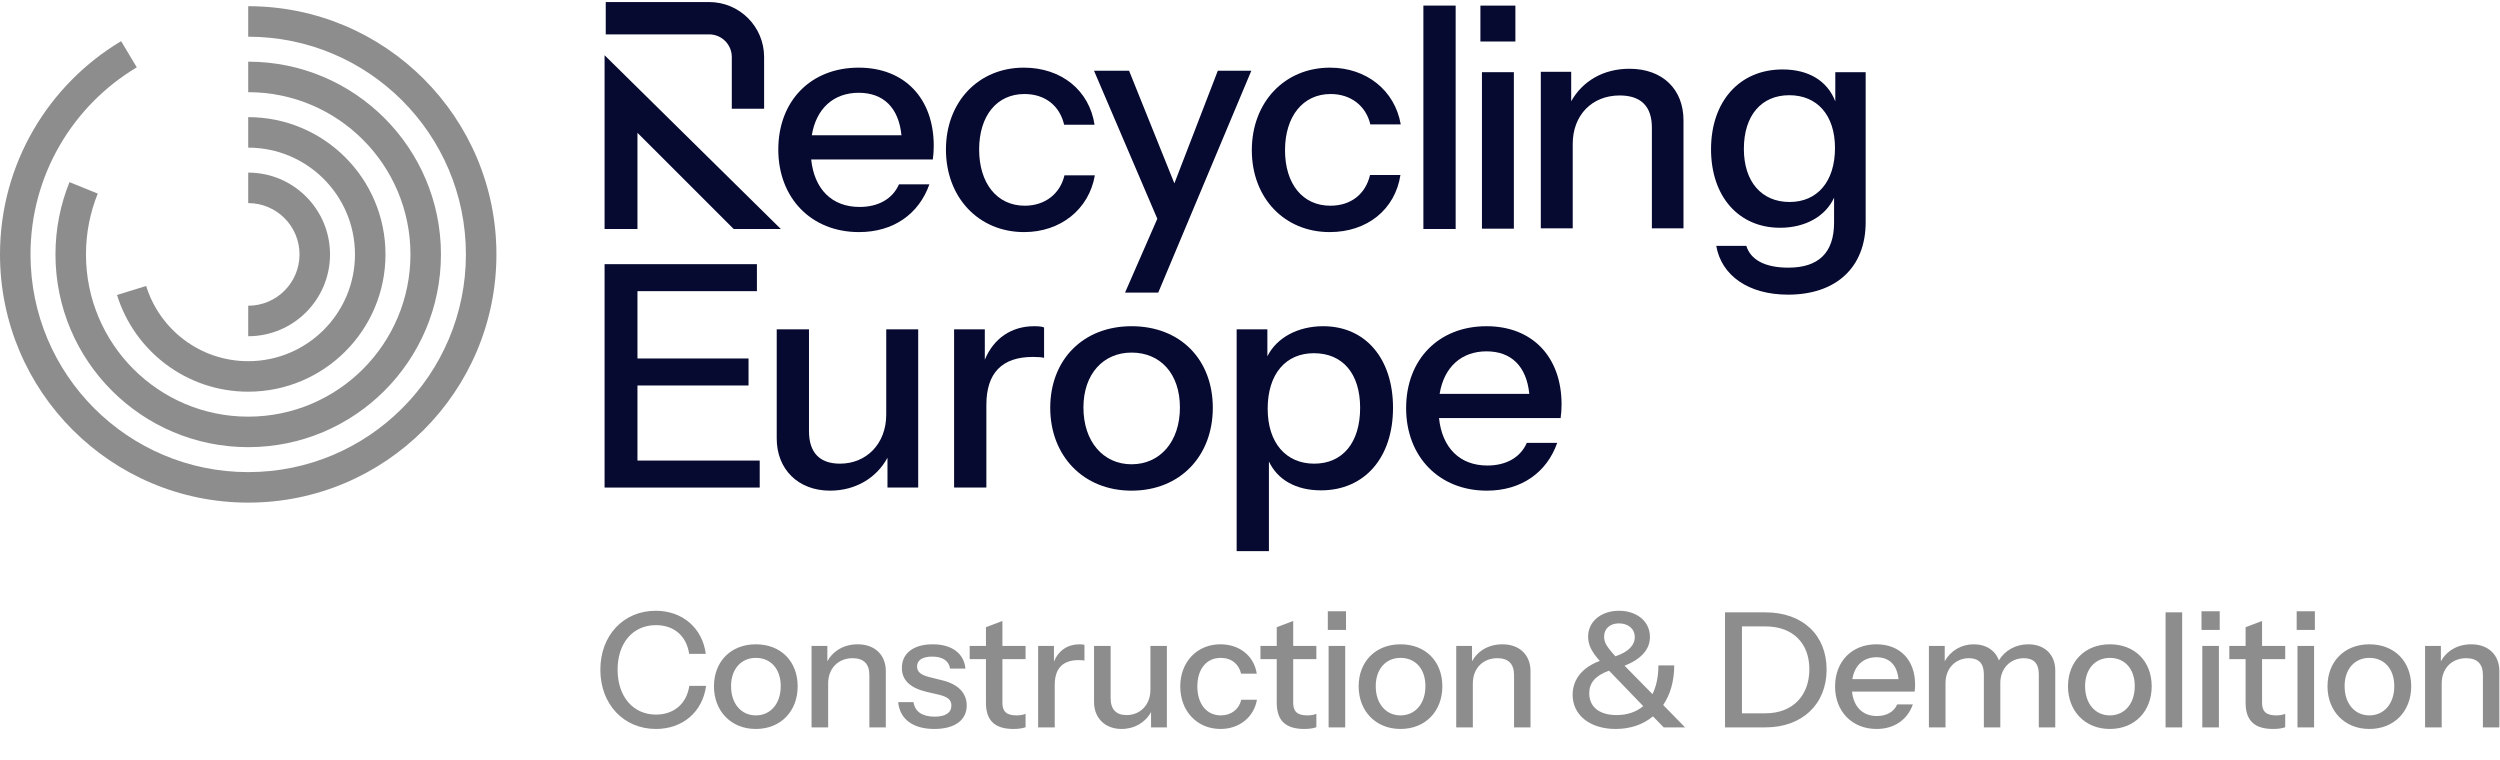
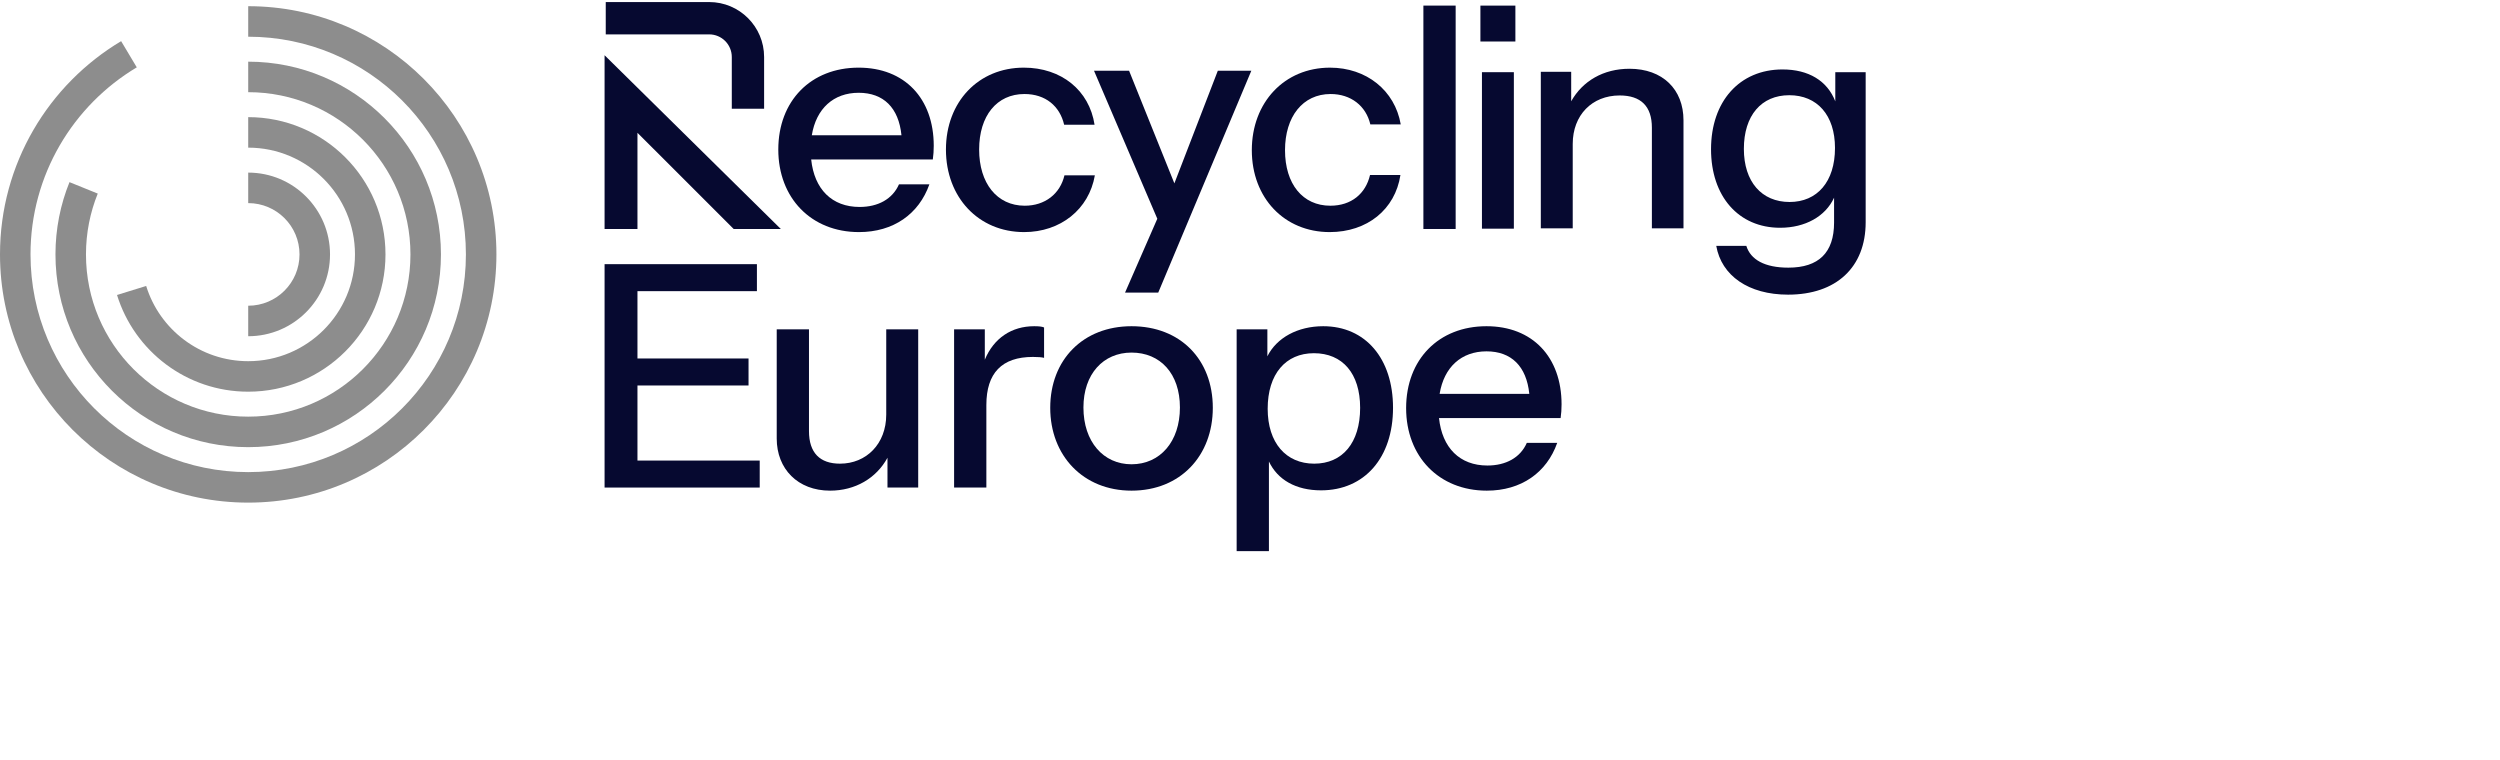
<svg xmlns="http://www.w3.org/2000/svg" width="329" height="100" viewBox="0 0 329 100" fill="none">
-   <path d="M86.322 95.932C82.075 95.932 79.006 92.674 79.006 88.133C79.006 83.613 82.054 80.376 86.301 80.376C89.811 80.376 92.439 82.646 92.881 86.052H90.694C90.337 83.655 88.676 82.268 86.322 82.268C83.295 82.268 81.276 84.601 81.276 88.133C81.276 91.686 83.337 94.04 86.322 94.04C88.676 94.04 90.358 92.632 90.715 90.256H92.923C92.46 93.704 89.832 95.932 86.322 95.932ZM99.465 95.932C96.185 95.932 93.957 93.556 93.957 90.319C93.957 87.061 96.185 84.79 99.465 84.79C102.786 84.79 104.973 87.061 104.973 90.319C104.973 93.556 102.786 95.932 99.465 95.932ZM99.465 94.145C101.399 94.145 102.744 92.61 102.744 90.298C102.744 88.007 101.42 86.577 99.465 86.577C97.552 86.577 96.207 88.028 96.207 90.298C96.207 92.61 97.552 94.145 99.465 94.145ZM106.798 95.722V85.001H108.879V87.019C109.657 85.631 111.086 84.79 112.873 84.79C115.143 84.79 116.573 86.199 116.573 88.322V95.722H114.408V88.826C114.408 87.355 113.651 86.619 112.2 86.619C110.308 86.619 108.984 87.965 108.984 89.941V95.722H106.798ZM122.953 95.932C120.157 95.932 118.412 94.65 118.202 92.4H120.22C120.388 93.641 121.376 94.313 122.995 94.313C124.424 94.313 125.202 93.788 125.202 92.863C125.202 92.19 124.866 91.749 123.605 91.433L121.881 91.034C119.716 90.508 118.685 89.457 118.685 87.901C118.685 85.968 120.22 84.79 122.743 84.79C125.244 84.79 126.863 85.968 127.052 87.986H125.034C124.866 86.956 124.046 86.409 122.68 86.409C121.376 86.409 120.683 86.892 120.683 87.712C120.683 88.385 121.145 88.826 122.364 89.121L124.13 89.562C126.169 90.088 127.22 91.265 127.22 92.842C127.22 94.776 125.644 95.932 122.953 95.932ZM133.368 95.932C130.845 95.932 129.752 94.755 129.752 92.484V86.745H127.608V85.001H129.752V82.541L131.917 81.721V85.001H134.965V86.745H131.917V92.505C131.917 93.641 132.464 94.145 133.788 94.145C134.293 94.145 134.692 94.061 134.965 93.935V95.701C134.65 95.827 134.082 95.932 133.368 95.932ZM136.618 95.722V85.001H138.699V87.061C139.308 85.589 140.528 84.79 142.041 84.79C142.357 84.79 142.567 84.811 142.714 84.874V86.934C142.567 86.892 142.315 86.871 141.957 86.871C139.855 86.871 138.804 87.965 138.804 90.13V95.722H136.618ZM147.591 95.932C145.404 95.932 143.975 94.46 143.975 92.4V85.001H146.161V91.896C146.161 93.367 146.897 94.103 148.263 94.103C150.05 94.103 151.396 92.758 151.396 90.781V85.001H153.561V95.722H151.48V93.704C150.723 95.091 149.293 95.932 147.591 95.932ZM160.619 95.932C157.529 95.932 155.321 93.577 155.321 90.34C155.321 87.103 157.529 84.79 160.598 84.79C163.142 84.79 165.033 86.325 165.391 88.658H163.331C163.036 87.397 162.069 86.577 160.64 86.577C158.769 86.577 157.571 88.049 157.571 90.34C157.571 92.61 158.769 94.145 160.661 94.145C162.027 94.145 163.057 93.346 163.352 92.085H165.412C165.012 94.397 163.078 95.932 160.619 95.932ZM171.636 95.932C169.113 95.932 168.02 94.755 168.02 92.484V86.745H165.876V85.001H168.02V82.541L170.185 81.721V85.001H173.233V86.745H170.185V92.505C170.185 93.641 170.732 94.145 172.056 94.145C172.561 94.145 172.96 94.061 173.233 93.935V95.701C172.918 95.827 172.35 95.932 171.636 95.932ZM174.74 82.898V80.439H177.136V82.898H174.74ZM174.845 95.722V85.001H177.031V95.722H174.845ZM184.305 95.932C181.026 95.932 178.798 93.556 178.798 90.319C178.798 87.061 181.026 84.79 184.305 84.79C187.627 84.79 189.813 87.061 189.813 90.319C189.813 93.556 187.627 95.932 184.305 95.932ZM184.305 94.145C186.239 94.145 187.585 92.61 187.585 90.298C187.585 88.007 186.26 86.577 184.305 86.577C182.392 86.577 181.047 88.028 181.047 90.298C181.047 92.61 182.392 94.145 184.305 94.145ZM191.638 95.722V85.001H193.719V87.019C194.497 85.631 195.927 84.79 197.714 84.79C199.984 84.79 201.414 86.199 201.414 88.322V95.722H199.248V88.826C199.248 87.355 198.491 86.619 197.041 86.619C195.149 86.619 193.825 87.965 193.825 89.941V95.722H191.638ZM212.633 95.932C209.228 95.932 206.957 94.103 206.957 91.433C206.957 89.394 208.261 87.817 210.531 86.977C209.417 85.736 208.996 84.832 208.996 83.76C208.996 81.826 210.678 80.376 213.054 80.376C215.324 80.376 217.132 81.7 217.132 83.823C217.132 85.421 216.039 86.724 213.789 87.607L217.468 91.349C217.952 90.361 218.246 89.1 218.246 87.565H220.327C220.327 89.646 219.802 91.412 218.877 92.779L221.757 95.722H218.94L217.531 94.271C216.249 95.343 214.567 95.932 212.633 95.932ZM211.099 83.781C211.099 84.496 211.372 85.043 212.591 86.367C214.294 85.799 215.135 84.916 215.135 83.844C215.135 82.73 214.252 82.036 213.054 82.036C211.876 82.036 211.099 82.73 211.099 83.781ZM209.143 91.223C209.143 93.052 210.489 94.103 212.759 94.103C214.126 94.103 215.324 93.704 216.249 92.926L211.75 88.259C209.942 88.911 209.143 89.878 209.143 91.223ZM227.012 95.722V80.586H232.331C237.208 80.586 240.382 83.55 240.382 88.112C240.382 92.674 237.166 95.722 232.352 95.722H227.012ZM232.331 82.436H229.241V93.872H232.331C235.947 93.872 238.112 91.517 238.112 88.07C238.112 84.685 235.989 82.436 232.331 82.436ZM246.962 95.932C243.725 95.932 241.496 93.62 241.496 90.34C241.496 87.04 243.704 84.79 246.941 84.79C250.052 84.79 252.028 86.871 252.028 90.088C252.028 90.424 252.007 90.697 251.965 91.013H243.725C243.935 93.031 245.133 94.229 247.004 94.229C248.244 94.229 249.232 93.704 249.674 92.695H251.734C251.019 94.713 249.295 95.932 246.962 95.932ZM246.941 86.493C245.238 86.493 244.061 87.565 243.767 89.373L249.842 89.373C249.653 87.502 248.623 86.493 246.941 86.493ZM253.844 95.722V85.001H255.925V87.019C256.703 85.631 258.112 84.79 259.73 84.79C261.391 84.79 262.589 85.61 263.052 86.913C263.83 85.589 265.28 84.79 266.92 84.79C269.064 84.79 270.473 86.136 270.473 88.217V95.722H268.307V88.721C268.307 87.271 267.593 86.619 266.331 86.619C264.586 86.619 263.241 87.944 263.241 89.878V95.722H261.076V88.721C261.076 87.271 260.361 86.619 259.121 86.619C257.355 86.619 256.031 87.944 256.031 89.878V95.722H253.844ZM277.655 95.932C274.376 95.932 272.147 93.556 272.147 90.319C272.147 87.061 274.376 84.79 277.655 84.79C280.976 84.79 283.163 87.061 283.163 90.319C283.163 93.556 280.976 95.932 277.655 95.932ZM277.655 94.145C279.589 94.145 280.934 92.61 280.934 90.298C280.934 88.007 279.61 86.577 277.655 86.577C275.742 86.577 274.397 88.028 274.397 90.298C274.397 92.61 275.742 94.145 277.655 94.145ZM284.988 95.722V80.586H287.174V95.722H284.988ZM289.718 82.898V80.439H292.114V82.898H289.718ZM289.823 95.722V85.001H292.009V95.722H289.823ZM299.138 95.932C296.615 95.932 295.522 94.755 295.522 92.484V86.745H293.378V85.001H295.522V82.541L297.687 81.721V85.001H300.735V86.745H297.687V92.505C297.687 93.641 298.234 94.145 299.558 94.145C300.063 94.145 300.462 94.061 300.735 93.935V95.701C300.42 95.827 299.852 95.932 299.138 95.932ZM302.241 82.898V80.439H304.638V82.898H302.241ZM302.347 95.722V85.001H304.533V95.722H302.347ZM311.807 95.932C308.528 95.932 306.3 93.556 306.3 90.319C306.3 87.061 308.528 84.79 311.807 84.79C315.129 84.79 317.315 87.061 317.315 90.319C317.315 93.556 315.129 95.932 311.807 95.932ZM311.807 94.145C313.741 94.145 315.087 92.61 315.087 90.298C315.087 88.007 313.762 86.577 311.807 86.577C309.894 86.577 308.549 88.028 308.549 90.298C308.549 92.61 309.894 94.145 311.807 94.145ZM319.14 95.722V85.001H321.221V87.019C321.999 85.631 323.429 84.79 325.216 84.79C327.486 84.79 328.915 86.199 328.915 88.322V95.722H326.75V88.826C326.75 87.355 325.993 86.619 324.543 86.619C322.651 86.619 321.327 87.965 321.327 89.941V95.722H319.14Z" fill="#8D8D8D" />
  <path d="M7.299 33.481C7.299 30.121 7.954 26.909 9.144 23.969L12.865 25.476C11.865 27.945 11.314 30.646 11.314 33.481C11.314 45.273 20.873 54.831 32.664 54.831C44.456 54.831 54.015 45.273 54.015 33.481C54.015 21.69 44.456 12.131 32.664 12.131V8.116C46.673 8.116 58.029 19.473 58.029 33.481C58.029 47.49 46.673 58.846 32.664 58.846C18.655 58.846 7.299 47.49 7.299 33.481Z" fill="#8D8D8D" />
  <path d="M46.715 33.481C46.715 25.721 40.424 19.43 32.664 19.43V15.415C42.642 15.415 50.73 23.503 50.73 33.481C50.73 43.458 42.642 51.546 32.664 51.546C24.542 51.546 17.676 46.188 15.4 38.818L19.236 37.633C21.007 43.368 26.352 47.532 32.664 47.532C40.424 47.532 46.715 41.241 46.715 33.481Z" fill="#8D8D8D" />
  <path d="M39.416 33.481C39.416 29.752 36.393 26.729 32.664 26.729V22.715C38.61 22.715 43.431 27.535 43.431 33.481C43.431 39.427 38.61 44.248 32.664 44.248V40.233C36.393 40.233 39.416 37.21 39.416 33.481Z" fill="#8D8D8D" />
  <path d="M0 33.481C0 21.549 6.398 11.114 15.941 5.416L18 8.863C9.62 13.866 4.015 23.02 4.015 33.481C4.015 49.303 16.841 62.13 32.664 62.13C48.487 62.13 61.314 49.303 61.314 33.481C61.314 17.658 48.487 4.831 32.664 4.831V0.816C50.704 0.816 65.329 15.441 65.329 33.481C65.329 51.521 50.704 66.145 32.664 66.145C14.624 66.145 0 51.521 0 33.481Z" fill="#8D8D8D" />
  <path d="M195.662 64.57C189.374 64.57 185.046 60.079 185.046 53.709C185.046 47.299 189.333 42.93 195.621 42.93C201.664 42.93 205.502 46.972 205.502 53.219C205.502 53.872 205.461 54.403 205.38 55.016H189.374C189.782 58.935 192.109 61.263 195.743 61.263C198.152 61.263 200.072 60.242 200.929 58.282H204.93C203.542 62.202 200.194 64.57 195.662 64.57ZM195.621 46.237C192.314 46.237 190.027 48.319 189.455 51.831H201.256C200.888 48.197 198.887 46.237 195.621 46.237Z" fill="#060930" />
  <path d="M173.849 64.529C170.542 64.529 168.133 63.141 166.99 60.732V72.532H162.743V43.338H166.786V46.89C168.011 44.44 170.787 42.93 174.135 42.93C179.688 42.93 183.322 47.176 183.322 53.668C183.322 60.242 179.566 64.529 173.849 64.529ZM172.951 61.018C176.667 61.018 178.994 58.282 178.994 53.668C178.994 49.136 176.667 46.482 172.91 46.482C169.195 46.482 166.826 49.218 166.826 53.791C166.826 58.282 169.236 61.018 172.951 61.018Z" fill="#060930" />
  <path d="M148.909 64.57C142.539 64.57 138.211 59.956 138.211 53.668C138.211 47.339 142.539 42.93 148.909 42.93C155.36 42.93 159.606 47.339 159.606 53.668C159.606 59.956 155.36 64.57 148.909 64.57ZM148.909 61.099C152.665 61.099 155.278 58.119 155.278 53.627C155.278 49.177 152.706 46.4 148.909 46.4C145.193 46.4 142.58 49.218 142.58 53.627C142.58 58.119 145.193 61.099 148.909 61.099Z" fill="#060930" />
  <path d="M125.559 64.162V43.338H129.601V47.339C130.785 44.481 133.153 42.93 136.093 42.93C136.706 42.93 137.114 42.971 137.4 43.093V47.094C137.114 47.013 136.624 46.972 135.93 46.972C131.847 46.972 129.805 49.095 129.805 53.301V64.162H125.559Z" fill="#060930" />
  <path d="M109.239 64.57C104.992 64.57 102.216 61.712 102.216 57.71V43.338H106.462V56.73C106.462 59.589 107.891 61.018 110.545 61.018C114.016 61.018 116.629 58.404 116.629 54.566V43.338H120.835V64.162H116.792V60.242C115.322 62.937 112.546 64.57 109.239 64.57Z" fill="#060930" />
  <path d="M79.562 64.162V34.764H99.61V38.316H83.89V47.176H98.507V50.729H83.89V60.61H99.978V64.162H79.562Z" fill="#060930" />
  <path d="M187.318 30.135V0.736H191.564V30.135H187.318Z" fill="#060930" />
  <path d="M175.029 8.903C169.027 8.903 164.739 13.476 164.739 19.764C164.739 26.052 169.027 30.543 174.988 30.543C179.928 30.543 183.603 27.562 184.297 23.03L180.296 23.03C179.724 25.48 177.846 27.072 175.07 27.072C171.436 27.072 169.108 24.214 169.108 19.764C169.108 15.354 171.436 12.373 175.11 12.373C177.764 12.373 179.765 13.925 180.337 16.375L184.338 16.375C183.562 11.883 179.806 8.903 175.029 8.903Z" fill="#060930" />
  <path d="M148.056 38.505L152.302 28.787L143.973 9.311H148.587L154.548 24.132L160.264 9.311H164.674L152.425 38.505H148.056Z" fill="#060930" />
  <path d="M134.775 30.543C128.773 30.543 124.486 25.97 124.486 19.682C124.486 13.394 128.773 8.902 134.734 8.902C139.675 8.902 143.35 11.883 144.044 16.415H140.042C139.471 13.965 137.592 12.373 134.816 12.373C131.182 12.373 128.855 15.231 128.855 19.682C128.855 24.091 131.182 27.072 134.857 27.072C137.511 27.072 139.511 25.52 140.083 23.071H144.084C143.309 27.562 139.552 30.543 134.775 30.543Z" fill="#060930" />
  <path d="M113.04 30.543C106.752 30.543 102.424 26.051 102.424 19.682C102.424 13.271 106.712 8.902 112.999 8.902C119.042 8.902 122.881 12.945 122.881 19.192C122.881 19.845 122.84 20.376 122.758 20.988H106.752C107.161 24.908 109.488 27.235 113.122 27.235C115.531 27.235 117.45 26.215 118.307 24.255H122.309C120.921 28.174 117.573 30.543 113.04 30.543ZM112.999 12.21C109.692 12.21 107.406 14.292 106.834 17.803H118.634C118.267 14.169 116.266 12.21 112.999 12.21Z" fill="#060930" />
  <path d="M79.562 8.391V30.134H83.89V17.476L96.548 30.134H102.754L79.562 7.269V8.391Z" fill="#060930" />
  <path fill-rule="evenodd" clip-rule="evenodd" d="M96.304 14.306L96.304 7.501C96.304 5.856 94.971 4.523 93.327 4.523L79.716 4.523L79.716 0.27L93.327 0.27C97.32 0.27 100.557 3.507 100.557 7.501L100.557 14.306L96.304 14.306Z" fill="#060930" />
  <path d="M235.307 38.776C230.098 38.776 226.545 36.273 225.859 32.356H229.816C230.381 34.173 232.238 35.223 235.347 35.223C239.345 35.223 241.364 33.244 241.364 29.287V26.017C240.233 28.48 237.568 29.974 234.257 29.974C228.806 29.974 225.172 25.855 225.172 19.637C225.172 13.338 228.927 9.139 234.58 9.139C238.012 9.139 240.475 10.633 241.525 13.338V9.502H245.522V29.247C245.522 35.182 241.646 38.776 235.307 38.776ZM235.509 26.582C239.143 26.582 241.485 23.917 241.485 19.475C241.485 15.155 239.143 12.53 235.468 12.53C231.794 12.53 229.493 15.195 229.493 19.596C229.493 23.917 231.834 26.582 235.509 26.582Z" fill="#060930" />
  <path d="M202.771 30.045V9.453H206.769V13.329C208.263 10.664 211.008 9.049 214.441 9.049C218.801 9.049 221.547 11.754 221.547 15.832V30.045H217.388V16.801C217.388 13.975 215.934 12.562 213.148 12.562C209.514 12.562 206.971 15.146 206.971 18.941V30.045H202.771Z" fill="#060930" />
  <path d="M194.822 5.462V0.738H199.425V5.462H194.822ZM195.024 30.093V9.5H199.224V30.093H195.024Z" fill="#060930" />
</svg>